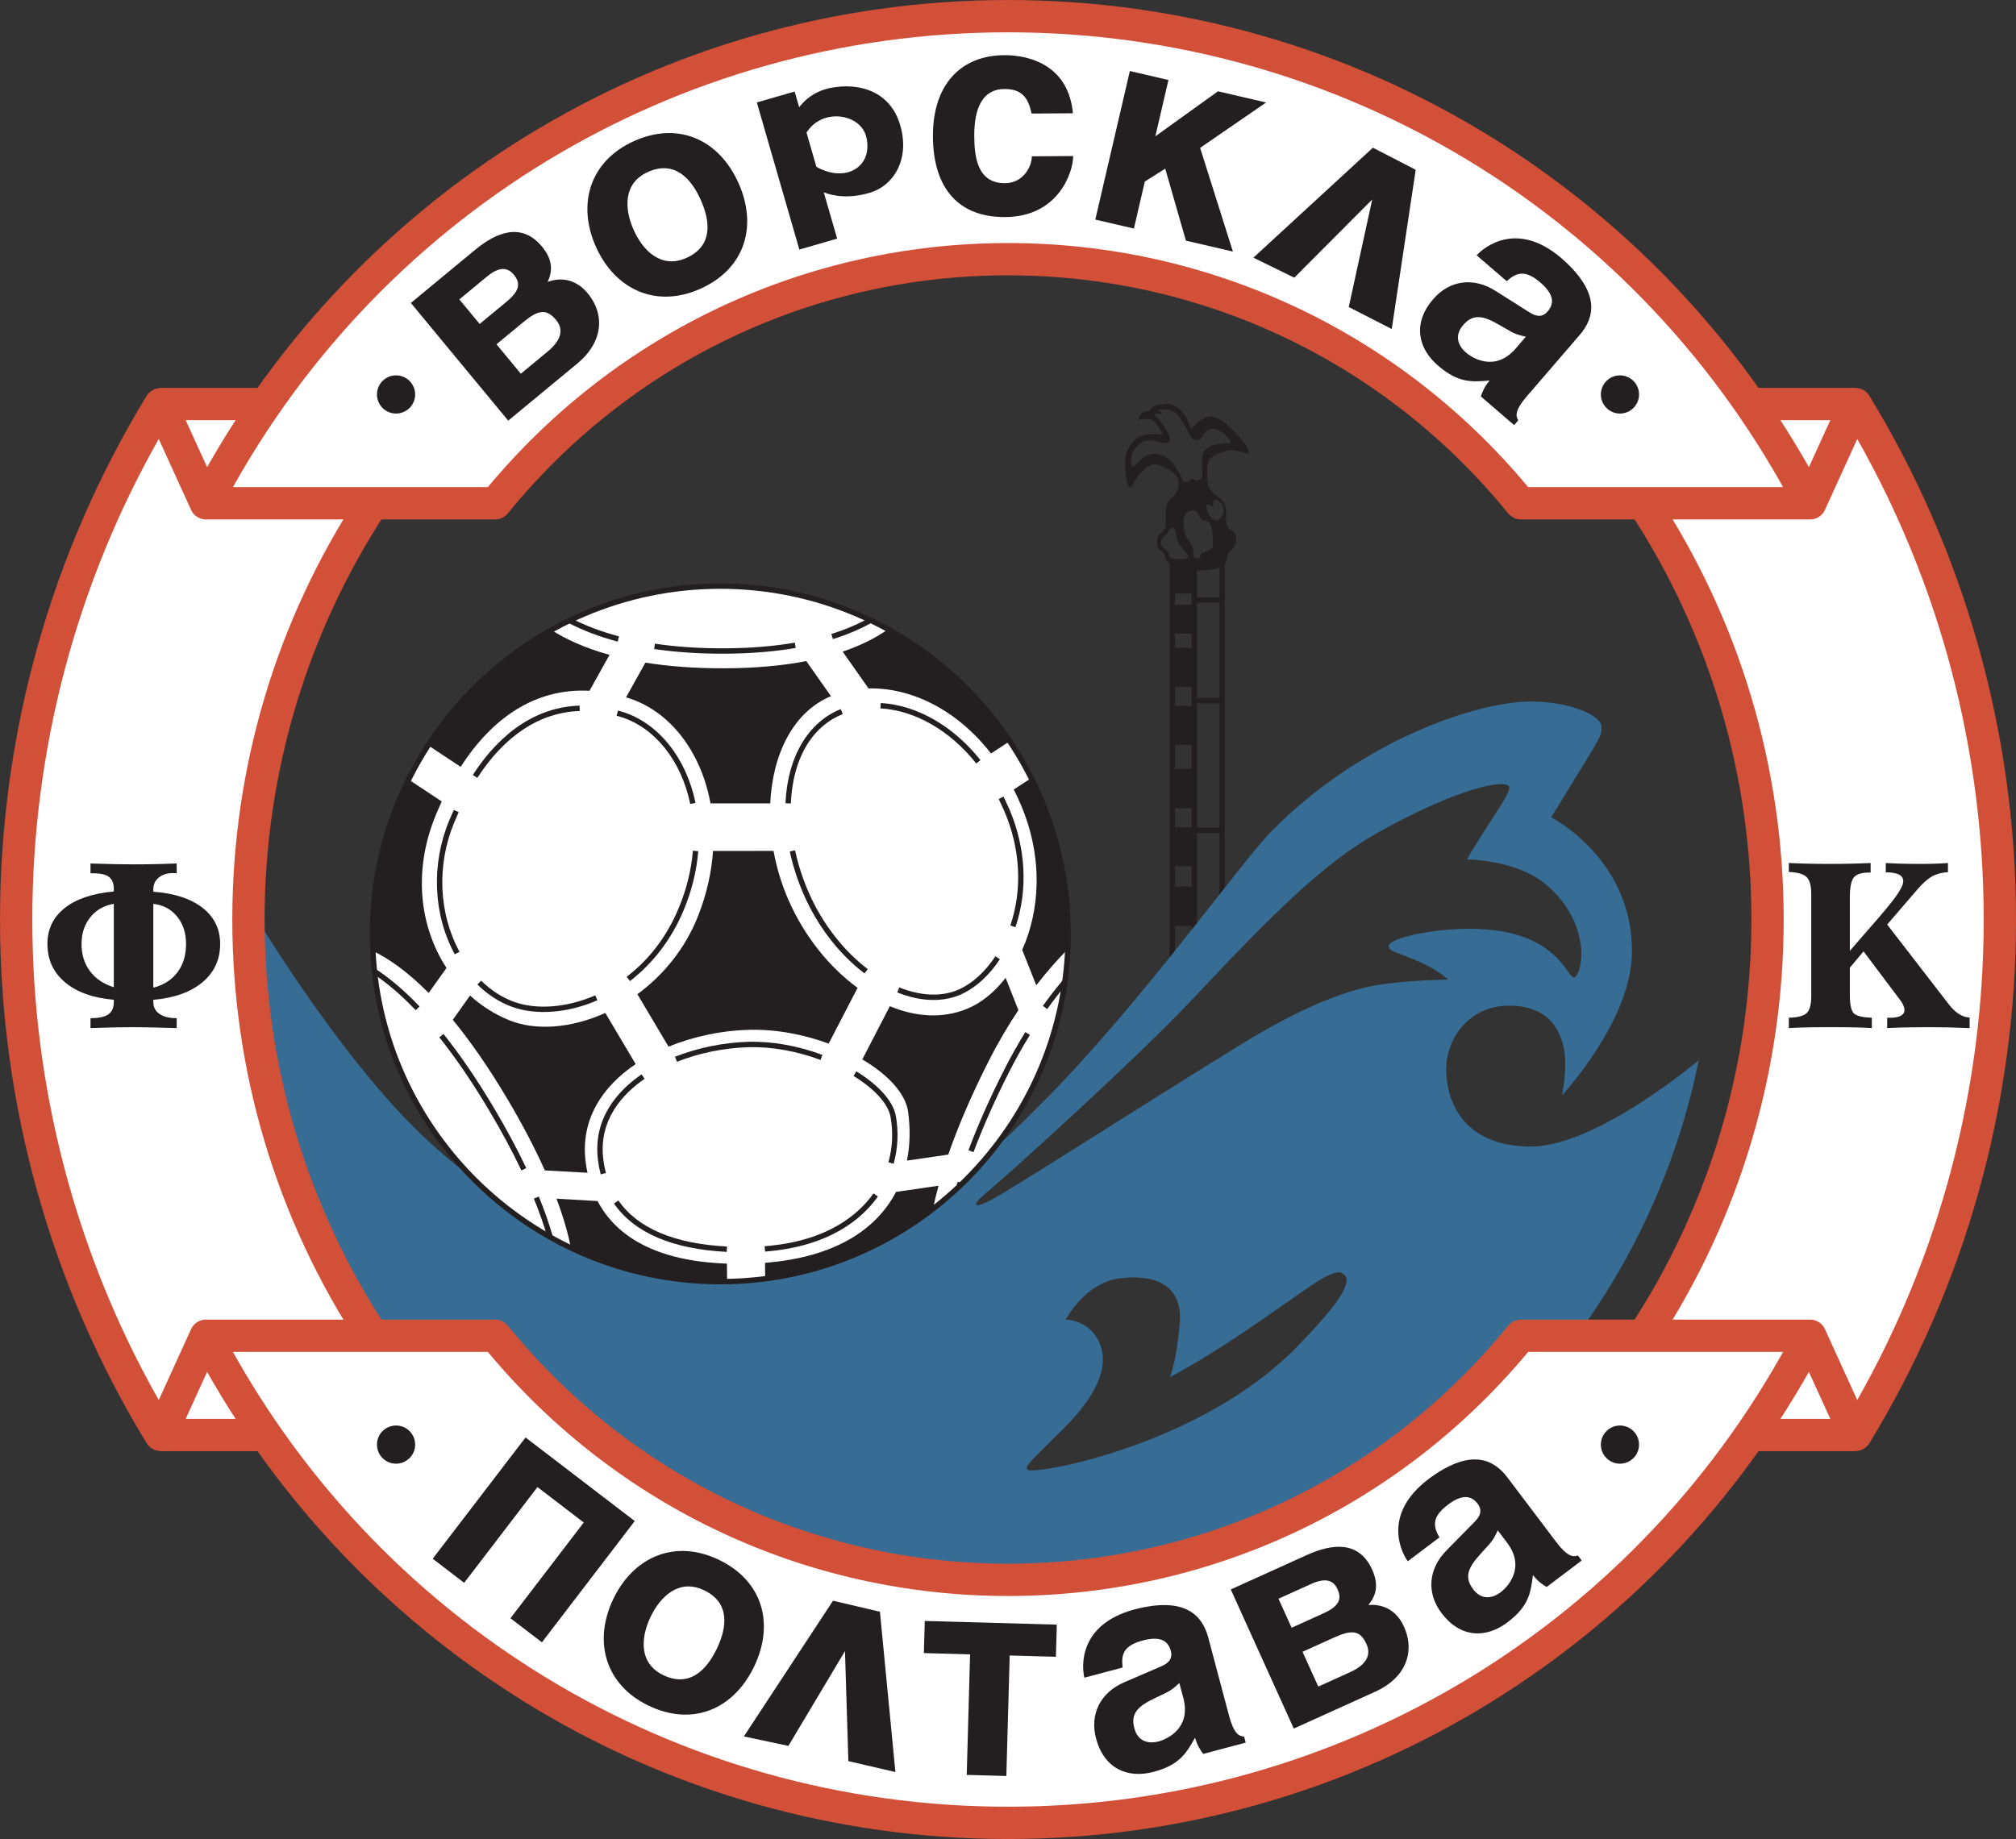
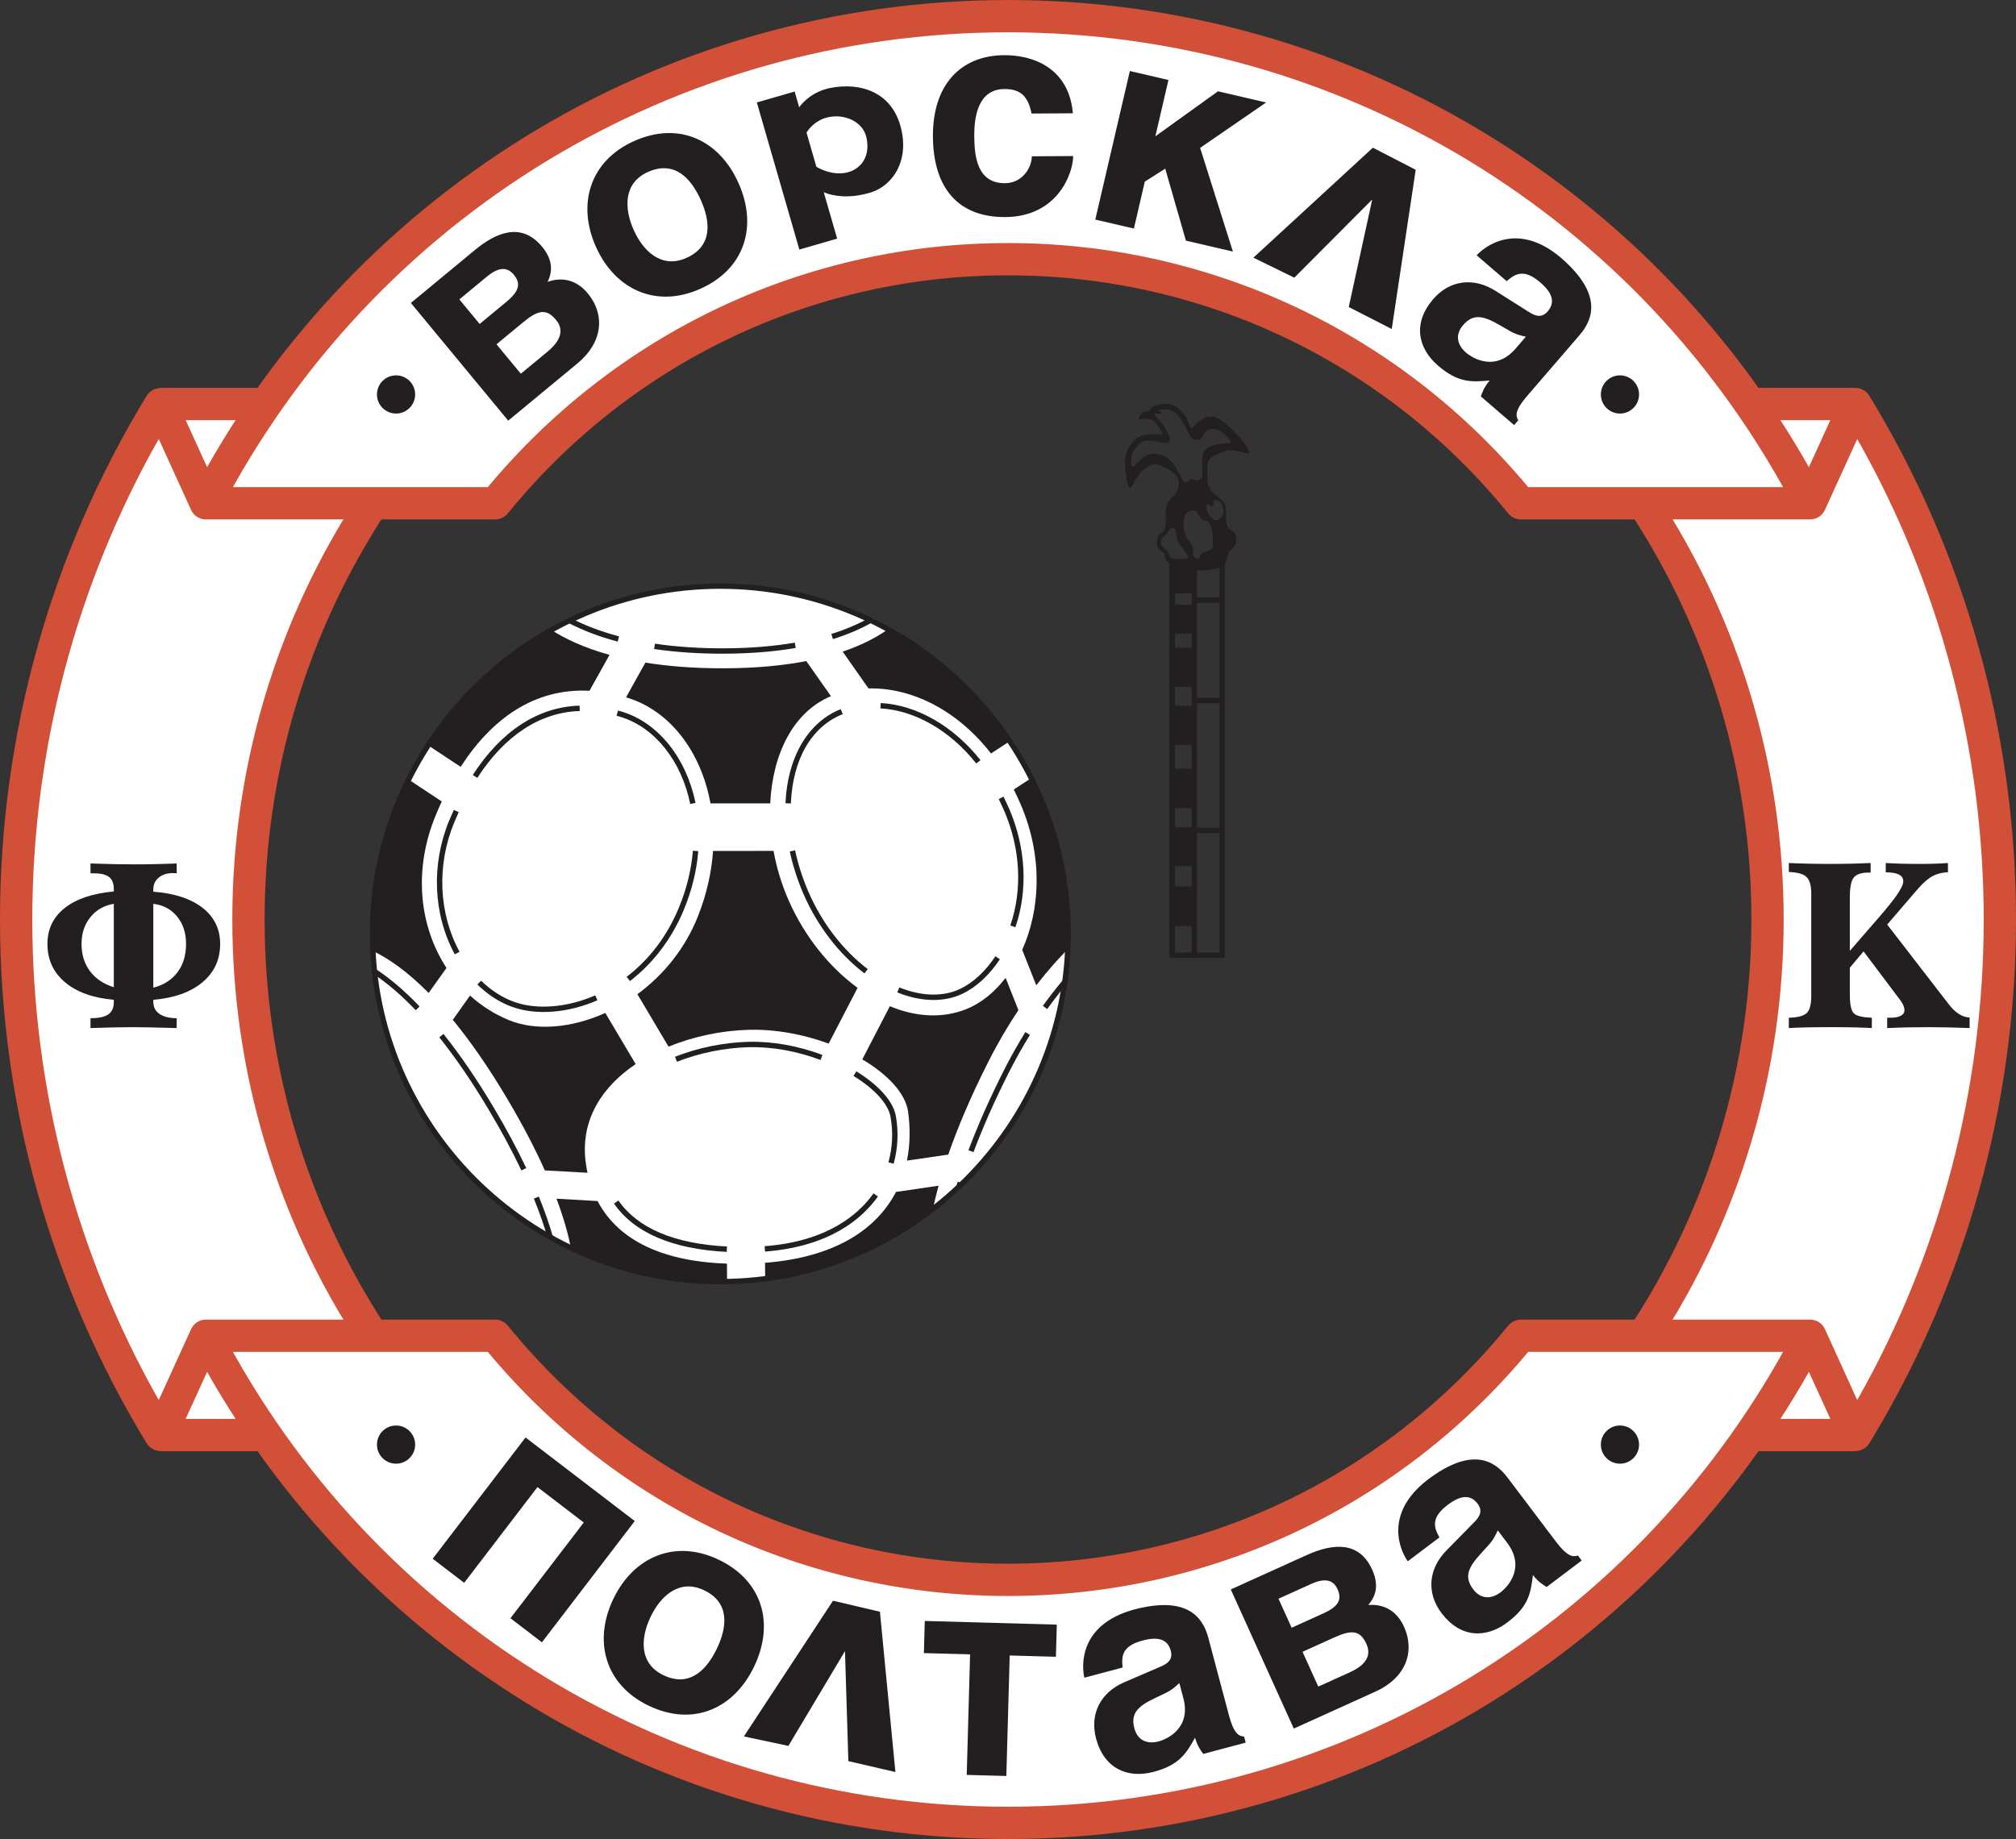
<svg xmlns="http://www.w3.org/2000/svg" width="539.25pt" height="492.02pt" viewBox="0 0 539.25 492.02" version="1.1">
  <rect x="0" y="0" width="539.25" height="492.02" fill="#333333" stroke="none" />
  <defs>
    <clipPath id="clip1">
      <path d="M 0 65 L 539.25 65 L 539.25 427 L 0 427 Z M 0 65 " />
    </clipPath>
    <clipPath id="clip2">
      <path d="M 51 355 L 489 355 L 489 492.02 L 51 492.02 Z M 51 355 " />
    </clipPath>
  </defs>
  <g id="surface1">
    <path style=" stroke:none;fill-rule:nonzero;fill:rgb(13.699%,12.199%,12.5%);fill-opacity:1;" d="M 326.91 150.461 L 312.828 150.461 L 312.828 256.301 L 327.629 256.301 L 327.629 150.461 L 326.91 150.461 M 326.191 151.902 C 326.191 153.312 326.191 253.449 326.191 254.863 C 324.977 254.863 315.484 254.863 314.27 254.863 C 314.27 253.449 314.27 153.312 314.27 151.902 C 315.484 151.902 324.977 151.902 326.191 151.902 " />
    <path style=" stroke:none;fill-rule:nonzero;fill:rgb(13.699%,12.199%,12.5%);fill-opacity:1;" d="M 318.75 151.184 L 318.75 255.582 L 320.191 255.582 L 320.191 151.184 L 318.75 151.184 " />
    <path style=" stroke:none;fill-rule:nonzero;fill:rgb(13.699%,12.199%,12.5%);fill-opacity:1;" d="M 319.711 186.703 L 319.711 188.141 L 326.91 188.141 L 326.91 186.703 L 319.711 186.703 " />
    <path style=" stroke:none;fill-rule:nonzero;fill:rgb(13.699%,12.199%,12.5%);fill-opacity:1;" d="M 319.391 221.422 L 319.391 222.859 L 326.91 222.859 L 326.91 221.422 L 319.391 221.422 " />
    <path style=" stroke:none;fill-rule:nonzero;fill:rgb(13.699%,12.199%,12.5%);fill-opacity:1;" d="M 319.391 159.82 L 319.391 161.262 L 326.91 161.262 L 326.91 159.82 L 319.391 159.82 " />
    <path style=" stroke:none;fill-rule:nonzero;fill:rgb(13.699%,12.199%,12.5%);fill-opacity:1;" d="M 319.23 247.742 L 313.469 247.742 L 313.469 237.184 L 319.23 237.184 L 319.23 247.742 " />
    <path style=" stroke:none;fill-rule:nonzero;fill:rgb(13.699%,12.199%,12.5%);fill-opacity:1;" d="M 319.23 231.742 L 313.469 231.742 L 313.469 221.34 L 319.23 221.34 L 319.23 231.742 " />
    <path style=" stroke:none;fill-rule:nonzero;fill:rgb(13.699%,12.199%,12.5%);fill-opacity:1;" d="M 319.07 216.223 L 313.309 216.223 L 313.309 205.66 L 319.07 205.66 L 319.07 216.223 " />
    <path style=" stroke:none;fill-rule:nonzero;fill:rgb(13.699%,12.199%,12.5%);fill-opacity:1;" d="M 319.23 199.262 L 313.469 199.262 L 313.469 188.859 L 319.23 188.859 L 319.23 199.262 " />
    <path style=" stroke:none;fill-rule:nonzero;fill:rgb(13.699%,12.199%,12.5%);fill-opacity:1;" d="M 319.23 183.742 L 313.469 183.742 L 313.469 173.34 L 319.23 173.34 L 319.23 183.742 " />
    <path style=" stroke:none;fill-rule:nonzero;fill:rgb(13.699%,12.199%,12.5%);fill-opacity:1;" d="M 319.07 169.504 L 313.312 169.504 L 313.312 161.82 L 319.07 161.82 L 319.07 169.504 " />
    <path style=" stroke:none;fill-rule:nonzero;fill:rgb(13.699%,12.199%,12.5%);fill-opacity:1;" d="M 319.23 158.781 L 313.469 158.781 L 313.469 151.102 L 319.23 151.102 L 319.23 158.781 " />
    <path style=" stroke:none;fill-rule:nonzero;fill:rgb(13.699%,12.199%,12.5%);fill-opacity:1;" d="M 313.23 150.941 C 313.23 150.941 312.512 150.781 311.871 149.742 C 311.457 149.07 311.711 148.141 311.07 147.742 C 310.43 147.34 309.469 146.863 309.469 145.422 C 309.469 143.578 309.824 143.078 310.75 142.461 C 311.949 141.66 311.871 140.223 311.789 138.223 C 311.711 136.223 311.871 134.621 313.391 133.184 C 314.91 131.742 315.469 130.703 315.23 128.703 C 314.988 126.703 312.828 125.66 310.75 124.703 C 308.672 123.742 307.629 124.141 305.469 126.141 C 303.312 128.141 302.988 130.461 302.43 130.461 C 301.871 130.461 301.551 129.98 301.148 126.781 C 300.75 123.582 300.75 121.422 302.27 119.184 C 303.789 116.941 305.469 116.141 308.191 116.141 C 310.91 116.141 311.469 116.781 310.43 115.023 C 309.391 113.262 308.352 112.062 307.07 112.062 C 305.789 112.062 304.512 112.301 304.512 112.301 C 304.512 112.301 304.512 112.301 304.672 111.66 C 304.828 111.023 305.629 110.141 306.27 110.141 C 306.91 110.141 307.23 110.223 307.789 109.422 C 308.352 108.621 309.711 108.062 312.191 108.062 C 314.672 108.062 316.75 110.539 317.469 112.062 C 318.191 113.582 318.512 115.262 319.07 114.383 C 319.629 113.5 320.988 112.383 322.59 111.66 C 323.836 111.102 325.789 111.262 329.309 114.621 C 332.828 117.98 334.109 120.383 334.109 121.023 C 334.109 121.66 333.148 121.023 330.75 120.621 C 328.352 120.223 327.23 120.703 324.828 121.902 C 322.43 123.102 322.91 125.504 322.988 128.539 C 323.07 131.582 325.789 132.621 326.988 133.98 C 328.191 135.344 327.949 137.023 327.949 138.461 C 327.949 139.902 328.109 141.023 328.828 141.5 C 329.703 142.086 330.512 142.301 330.672 143.98 C 330.828 145.66 330.031 146.539 329.469 147.023 C 328.91 147.5 328.75 147.262 328.27 149.184 C 327.789 151.102 326.988 151.582 326.988 151.582 C 326.191 151.902 320.91 154.062 313.23 150.941 M 312.352 142.461 C 312.02 143.203 310.645 143.625 310.551 145.023 C 310.469 146.223 311.148 146.461 311.871 147.062 C 312.441 147.539 312.629 148.262 312.828 148.82 C 313.031 149.383 313.109 149.543 315.551 149.543 C 317.988 149.543 318.27 149.383 317.191 147.82 C 316.109 146.262 315.109 145.504 314.828 144.141 C 314.551 142.781 314.512 141.223 313.711 141.262 C 312.91 141.301 312.672 141.742 312.352 142.461 M 319.23 136.582 C 318.191 136.582 316.672 136.98 316.629 139.422 C 316.59 141.863 316.789 143.102 317.871 144.461 C 318.949 145.82 319.191 146.902 319.191 147.621 C 319.191 148.344 318.949 149.383 320.27 149.383 C 321.59 149.383 320.43 148.461 321.828 147.82 C 323.23 147.184 324.469 147.301 324.469 145.539 C 324.469 143.781 324.312 141.062 323.59 140.023 C 322.871 138.98 321.871 139.621 321.07 138.543 C 320.27 137.461 320.309 136.582 319.23 136.582 M 322.75 135.223 C 322.836 136.578 322.832 137.301 323.711 138.141 C 324.59 138.98 325.352 139.781 326.23 138.82 C 327.109 137.863 327.391 137.383 327.23 136.262 C 327.07 135.141 326.871 134.543 325.789 133.941 C 324.711 133.344 324.512 134.141 324.551 134.742 C 324.59 135.344 324.508 135.539 323.988 135.344 C 323.469 135.141 322.711 134.582 322.75 135.223 M 302.988 124.781 C 303.535 124.883 304.109 123.82 305.27 122.863 C 306.43 121.902 307.551 121.223 309.352 121.422 C 311.148 121.621 312.91 122.582 314.352 124.82 C 315.789 127.062 316.07 127.781 316.27 128.422 C 316.469 129.062 317.633 129.141 318.07 128.621 C 318.512 128.102 319.148 127.98 319.59 128.383 C 320.031 128.781 321.672 128.422 321.629 126.98 C 321.59 125.543 321.191 122.062 322.109 120.742 C 323.031 119.422 324.391 119.062 326.352 118.781 C 328.309 118.504 329.148 118.703 329.191 118.262 C 329.23 117.82 328.07 116.582 326.75 115.582 C 325.43 114.582 323.148 114.262 322.23 115.902 C 321.312 117.543 321.07 117.742 320.109 117.703 C 319.148 117.66 318.828 117.703 317.629 115.262 C 316.43 112.82 314.789 109.742 312.391 109.582 C 309.988 109.422 309.469 109.621 310.191 109.98 C 310.91 110.344 311.27 110.863 309.789 110.66 C 308.309 110.461 308.789 111.184 309.711 112.023 C 310.629 112.863 312.07 115.023 312.672 116.461 C 313.27 117.902 312.949 118.82 311.148 118.461 C 309.352 118.102 306.75 117.344 305.352 118.344 C 303.949 119.344 302.883 120.684 302.629 122.301 C 302.43 123.582 302.551 124.703 302.988 124.781 " />
-     <path style=" stroke:none;fill-rule:nonzero;fill:rgb(21.599%,42.699%,58.4%);fill-opacity:1;" d="M 99.32 357.613 C 99.32 357.613 82.043 326.652 73.641 299.773 C 65.242 272.891 66.203 241.691 66.203 241.691 C 66.203 241.691 74.895 256.52 86.988 273.137 C 94.594 283.586 103.543 294.746 112.52 303.371 C 137.004 326.891 166.039 339.371 201.32 338.41 C 236.602 337.453 266.48 307.332 278.363 295.453 C 304.762 269.051 331.402 231.371 339.801 222.73 C 363.824 198.023 395.242 187.691 409.402 187.691 C 420.227 187.691 428.094 191.504 428.363 194.172 C 428.602 196.57 427.68 197.824 423.32 204.973 C 417.32 214.812 414.922 218.652 414.922 218.652 C 414.922 218.652 437.004 229.934 436.52 255.133 C 436.176 273.375 417.801 293.051 417.801 293.051 C 417.801 293.051 419.406 285.578 418.281 280.332 C 416.844 273.613 412.52 269.051 403.641 269.051 C 393.082 269.051 386.844 277.691 386.844 286.094 C 386.844 295.691 392.363 306.973 409.883 306.73 C 427.402 306.492 454.395 283.664 454.395 283.664 C 436.945 369.746 360.852 434.539 269.625 434.539 C 207.008 434.539 151.52 404.012 117.234 357.027 L 99.32 357.613 M 264.922 321.133 C 271.469 317.664 300.719 298.711 331.641 279.613 C 347.961 269.531 360.684 264.492 370.039 263.289 C 379.402 262.094 387.32 262.094 387.32 262.094 C 387.32 262.094 385.301 259.922 380.121 257.531 C 373.883 254.652 371.242 254.652 371.48 252.973 C 371.785 250.832 385.613 247.766 397.402 248.652 C 419.723 250.332 419.48 265.211 421.883 260.652 C 424.281 256.094 423.391 244.719 413.242 236.41 C 405.32 229.934 392.363 229.934 392.363 229.934 C 392.363 229.934 394.52 226.094 399.562 218.41 C 403.762 212.012 404.379 210.445 403.16 210.012 C 399.801 208.812 387.082 212.41 368.602 222.73 C 354.332 230.699 340.539 244.328 319.16 267.133 C 304.762 282.492 270.52 313.547 263.723 319.211 C 259.402 322.812 260.844 323.289 264.922 321.133 M 336.922 353.531 C 321.09 364.449 312.922 368.41 312.922 368.41 C 312.922 368.41 314.602 364.812 315.562 354.254 C 316.52 343.691 308.844 340.812 299.48 342.012 C 290.121 343.211 285.082 353.051 285.082 353.051 C 285.082 353.051 291.562 353.051 294.203 359.531 C 296.844 366.012 292.762 373.934 284.602 382.094 C 276.441 390.254 272.844 393.133 275.48 393.371 C 280.984 393.871 322.098 385.5 346.52 360.73 C 363.562 343.453 360.336 341.688 359.242 340.812 C 356.844 338.891 350.844 343.934 336.922 353.531 " />
    <path style=" stroke:none;fill-rule:nonzero;fill:rgb(100%,100%,100%);fill-opacity:1;" d="M 285.715 249.852 C 285.715 301.238 244.055 342.895 192.672 342.895 C 141.285 342.895 99.629 301.238 99.629 249.852 C 99.629 198.465 141.285 156.809 192.672 156.809 C 244.055 156.809 285.715 198.465 285.715 249.852 " />
    <path style=" stroke:none;fill-rule:nonzero;fill:rgb(13.699%,12.199%,12.5%);fill-opacity:1;" d="M 98.91 249.852 C 98.91 301.555 140.969 343.613 192.672 343.613 C 244.371 343.613 286.434 301.555 286.434 249.852 C 286.434 198.152 244.371 156.09 192.672 156.09 C 140.969 156.09 98.91 198.152 98.91 249.852 M 100.348 249.852 C 100.348 198.945 141.766 157.531 192.672 157.531 C 243.578 157.531 284.992 198.945 284.992 249.852 C 284.992 300.758 243.578 342.176 192.672 342.176 C 141.766 342.176 100.348 300.758 100.348 249.852 " />
    <path style=" stroke:none;fill-rule:nonzero;fill:rgb(13.699%,12.199%,12.5%);fill-opacity:1;" d="M 256.84 264.562 C 252.305 266.734 246.52 266.598 240.547 264.172 L 240.004 265.504 C 246.359 268.086 252.559 268.211 257.461 265.859 C 261.191 264.074 264.645 260.883 267.453 256.641 L 266.254 255.848 C 263.59 259.871 260.336 262.887 256.84 264.562 " />
    <path style=" stroke:none;fill-rule:nonzero;fill:rgb(13.699%,12.199%,12.5%);fill-opacity:1;" d="M 267.148 213.77 L 268.648 217.016 C 272.957 227.09 273.523 237.957 270.25 247.609 L 271.613 248.074 C 275.004 238.082 274.422 226.852 269.973 216.449 L 268.438 213.129 L 267.148 213.77 " />
    <path style=" stroke:none;fill-rule:nonzero;fill:rgb(13.699%,12.199%,12.5%);fill-opacity:1;" d="M 235.504 189.523 C 244.773 190.066 254.117 195.438 261.137 204.266 L 262.266 203.371 C 254.988 194.223 245.266 188.652 235.59 188.086 L 235.504 189.523 " />
    <path style=" stroke:none;fill-rule:nonzero;fill:rgb(13.699%,12.199%,12.5%);fill-opacity:1;" d="M 210.105 214.902 L 211.543 214.961 C 212.043 203.066 217.102 194.355 225.422 191.062 L 224.895 189.723 C 216.152 193.184 210.621 202.594 210.105 214.902 " />
    <path style=" stroke:none;fill-rule:nonzero;fill:rgb(13.699%,12.199%,12.5%);fill-opacity:1;" d="M 211.262 227.801 C 212.078 231.617 213.305 235.434 214.906 239.141 C 218.594 247.664 224.391 255.223 231.234 260.426 L 232.105 259.277 C 225.457 254.223 219.816 246.867 216.23 238.566 C 214.664 234.949 213.469 231.227 212.672 227.5 L 211.262 227.801 " />
    <path style=" stroke:none;fill-rule:nonzero;fill:rgb(13.699%,12.199%,12.5%);fill-opacity:1;" d="M 285.625 253.945 C 285.684 252.59 285.715 251.223 285.715 249.852 C 285.715 234.863 282.168 220.699 275.871 208.16 L 271.164 211.227 C 271.816 212.516 272.441 213.855 273.035 215.238 C 279.141 229.523 278.129 243.637 273.426 254.125 L 277.188 263.609 C 280.176 259.742 283.043 256.551 285.594 253.969 " />
    <path style=" stroke:none;fill-rule:nonzero;fill:rgb(13.699%,12.199%,12.5%);fill-opacity:1;" d="M 206.027 214.934 C 206.637 201.863 212.098 190.484 222.27 186.258 L 215.672 176.871 C 209.633 178.035 202.41 178.77 193.789 178.797 C 185.609 178.828 178.605 178.242 172.633 177.281 L 167.461 186.566 C 167.629 186.617 167.797 186.672 167.965 186.723 C 179.195 190.223 187.508 201.062 190.047 214.934 L 206.027 214.934 " />
    <path style=" stroke:none;fill-rule:nonzero;fill:rgb(13.699%,12.199%,12.5%);fill-opacity:1;" d="M 229.391 264.289 C 221.812 258.758 215.168 250.5 210.93 240.844 C 209.059 236.578 207.719 232.117 206.906 227.652 L 190.727 227.668 C 190.34 233.281 189.059 239.141 186.742 245.023 C 183.234 253.926 177.32 260.992 170.492 265.992 L 178.828 280.031 C 185.578 277.254 193.09 275.715 200.211 275.52 C 207.527 275.316 215.023 276.766 221.656 279.207 L 229.391 264.289 " />
    <path style=" stroke:none;fill-rule:nonzero;fill:rgb(13.699%,12.199%,12.5%);fill-opacity:1;" d="M 164.926 191.488 L 166.059 191.82 C 175.137 194.617 182.254 203.535 184.629 215.09 L 186.039 214.801 C 183.555 202.73 176.062 193.398 166.48 190.445 L 165.309 190.102 L 164.926 191.488 " />
    <path style=" stroke:none;fill-rule:nonzero;fill:rgb(13.699%,12.199%,12.5%);fill-opacity:1;" d="M 126.461 207.34 L 127.672 208.121 C 135.039 196.73 144.516 190.543 155.074 190.227 L 155.031 188.789 C 143.977 189.117 134.098 195.531 126.461 207.34 " />
    <path style=" stroke:none;fill-rule:nonzero;fill:rgb(13.699%,12.199%,12.5%);fill-opacity:1;" d="M 120.164 219.496 C 115.289 231.25 115.848 244.641 121.648 255.32 L 122.914 254.633 C 117.316 244.332 116.785 231.402 121.496 220.047 L 122.695 217.285 L 121.387 216.688 L 120.164 219.496 " />
    <path style=" stroke:none;fill-rule:nonzero;fill:rgb(13.699%,12.199%,12.5%);fill-opacity:1;" d="M 127.691 263.402 C 130.531 266.18 133.688 268.203 137.066 269.41 C 143.484 271.699 151.98 271.031 159.797 267.621 L 159.219 266.301 C 151.73 269.57 143.633 270.227 137.551 268.055 C 134.367 266.914 131.387 265.004 128.699 262.375 L 127.691 263.402 " />
    <path style=" stroke:none;fill-rule:nonzero;fill:rgb(13.699%,12.199%,12.5%);fill-opacity:1;" d="M 181.492 243.074 C 178.355 250.547 173.688 256.691 167.621 261.336 L 168.496 262.48 C 174.676 257.75 179.629 251.23 182.82 243.633 C 185.004 238.434 186.336 233.082 186.777 227.727 L 185.34 227.605 C 184.91 232.812 183.617 238.02 181.492 243.074 " />
    <path style=" stroke:none;fill-rule:nonzero;fill:rgb(13.699%,12.199%,12.5%);fill-opacity:1;" d="M 99.738 254.426 C 99.664 252.91 99.629 251.387 99.629 249.852 C 99.629 235.016 103.102 220.988 109.277 208.543 L 118.164 214.426 C 117.625 215.59 117.105 216.773 116.602 217.984 C 110.355 233.051 112.305 248.047 119.434 258.969 L 114.656 265.652 C 108.672 259.617 103.629 256.289 99.812 254.461 L 99.738 254.426 " />
    <path style=" stroke:none;fill-rule:nonzero;fill:rgb(13.699%,12.199%,12.5%);fill-opacity:1;" d="M 193.785 173.453 C 187.152 173.477 180.895 173.062 175.188 172.215 L 174.973 173.637 C 180.758 174.496 187.086 174.918 193.793 174.891 C 200.672 174.863 207.082 174.348 212.84 173.359 L 212.598 171.938 C 206.914 172.914 200.586 173.426 193.785 173.453 " />
    <path style=" stroke:none;fill-rule:nonzero;fill:rgb(13.699%,12.199%,12.5%);fill-opacity:1;" d="M 237.512 168.375 C 234.578 170.445 230.645 172.562 225.402 174.34 L 232.32 184.188 C 243.445 183.906 255.793 189.648 265.082 201.59 L 270.129 198.285 C 261.852 185.879 250.676 175.574 237.566 168.34 " />
    <path style=" stroke:none;fill-rule:nonzero;fill:rgb(13.699%,12.199%,12.5%);fill-opacity:1;" d="M 147.512 168.555 C 151.02 170.809 156.039 173.266 163.039 175.207 L 157.68 184.812 C 143.09 184.043 131.566 192.188 123.223 205.164 L 114.488 199.391 C 122.766 186.594 134.094 175.961 147.449 168.52 " />
    <path style=" stroke:none;fill-rule:nonzero;fill:rgb(13.699%,12.199%,12.5%);fill-opacity:1;" d="M 222.367 169.617 L 222.801 170.988 C 226.641 169.785 230.152 168.297 233.238 166.559 L 232.531 165.301 C 229.535 166.992 226.113 168.441 222.367 169.617 " />
    <path style=" stroke:none;fill-rule:nonzero;fill:rgb(13.699%,12.199%,12.5%);fill-opacity:1;" d="M 151.988 166.629 C 155.871 168.664 160.32 170.355 165.219 171.652 L 165.586 170.258 C 160.797 168.988 156.445 167.34 152.656 165.355 L 151.988 166.629 " />
    <path style=" stroke:none;fill-rule:nonzero;fill:rgb(13.699%,12.199%,12.5%);fill-opacity:1;" d="M 249.551 323.41 C 249.945 321.527 250.438 319.473 251.051 317.23 L 239.664 318.895 C 234.516 328.777 223.566 336.367 204.629 337.859 L 204.676 342.129 C 221.43 339.969 236.785 333.355 249.52 323.512 " />
    <path style=" stroke:none;fill-rule:nonzero;fill:rgb(13.699%,12.199%,12.5%);fill-opacity:1;" d="M 253.648 308.902 C 256.078 301.902 259.531 293.605 264.43 283.934 C 267.02 278.812 269.723 274.266 272.406 270.258 L 268.988 261.617 C 265.965 265.539 262.328 268.453 258.43 270 C 251.941 272.574 244.844 272.039 238.02 269.203 L 230.652 283.438 C 237.48 287.465 242.219 292.531 242.898 297.414 C 243.512 301.82 243.453 306.266 242.598 310.512 L 253.648 308.902 " />
    <path style=" stroke:none;fill-rule:nonzero;fill:rgb(13.699%,12.199%,12.5%);fill-opacity:1;" d="M 255.855 317.223 L 257.234 317.633 L 257.551 316.59 L 256.176 316.164 L 255.855 317.223 " />
    <path style=" stroke:none;fill-rule:nonzero;fill:rgb(13.699%,12.199%,12.5%);fill-opacity:1;" d="M 268.586 286.246 C 264.781 293.77 261.57 301 259.051 307.738 L 260.402 308.246 C 262.902 301.555 266.09 294.371 269.871 286.898 C 271.613 283.457 273.504 280.09 275.488 276.887 L 274.266 276.129 C 272.258 279.367 270.348 282.77 268.586 286.246 " />
    <path style=" stroke:none;fill-rule:nonzero;fill:rgb(13.699%,12.199%,12.5%);fill-opacity:1;" d="M 278.949 269.117 L 280.117 269.961 C 281.789 267.637 283.535 265.383 285.312 263.266 L 284.211 262.34 C 282.41 264.484 280.641 266.766 278.949 269.117 " />
    <path style=" stroke:none;fill-rule:nonzero;fill:rgb(13.699%,12.199%,12.5%);fill-opacity:1;" d="M 157.145 313.766 C 156.93 312.773 156.762 311.762 156.637 310.734 C 155.266 299.5 161.121 290.688 170.035 284.688 L 161.91 271.004 C 152.812 275.109 143.23 275.883 136.031 272.891 C 132.215 271.309 128.746 269.086 125.727 266.355 L 121.117 272.844 C 125.613 278.32 130.508 285.246 135.711 294.012 C 139.996 301.234 143.258 307.598 145.738 313.137 L 157.145 313.766 " />
    <path style=" stroke:none;fill-rule:nonzero;fill:rgb(13.699%,12.199%,12.5%);fill-opacity:1;" d="M 152.695 333.777 C 152.035 330.43 150.875 326.09 148.859 320.703 L 159.84 321.336 C 164.832 330.828 175.562 337.43 194.445 338.074 L 194.488 342.879 C 193.887 342.887 193.277 342.895 192.672 342.895 C 178.367 342.895 164.82 339.668 152.715 333.902 L 152.695 333.777 " />
    <path style=" stroke:none;fill-rule:nonzero;fill:rgb(13.699%,12.199%,12.5%);fill-opacity:1;" d="M 200.172 278.73 C 193.57 278.906 186.602 280.328 180.551 282.73 L 181.086 284.07 C 186.98 281.727 193.773 280.344 200.211 280.172 C 206.414 280.008 213.078 281.188 219.48 283.582 L 219.984 282.234 C 213.41 279.773 206.562 278.562 200.172 278.73 " />
-     <path style=" stroke:none;fill-rule:nonzero;fill:rgb(13.699%,12.199%,12.5%);fill-opacity:1;" d="M 159.953 310.422 C 160.121 311.719 160.363 312.988 160.68 314.191 L 162.07 313.824 C 161.77 312.684 161.539 311.477 161.383 310.242 C 160.035 299.574 166.645 292.598 172.43 288.621 L 171.613 287.434 C 165.5 291.637 158.516 299.035 159.953 310.422 " />
    <path style=" stroke:none;fill-rule:nonzero;fill:rgb(13.699%,12.199%,12.5%);fill-opacity:1;" d="M 164.23 322.004 C 169.668 329.828 179.812 334.18 194.379 334.934 L 194.453 333.496 C 180.355 332.766 170.586 328.621 165.41 321.18 L 164.23 322.004 " />
    <path style=" stroke:none;fill-rule:nonzero;fill:rgb(13.699%,12.199%,12.5%);fill-opacity:1;" d="M 204.531 333.414 L 204.641 334.852 C 221.883 333.52 230.574 326.102 234.832 320.113 L 233.656 319.281 C 229.578 325.02 221.219 332.129 204.531 333.414 " />
    <path style=" stroke:none;fill-rule:nonzero;fill:rgb(13.699%,12.199%,12.5%);fill-opacity:1;" d="M 228.297 287.855 C 233.965 291.34 237.57 295.324 238.199 298.781 C 238.938 302.82 238.742 307.035 237.641 310.961 L 239.027 311.352 C 240.188 307.215 240.391 302.777 239.617 298.523 C 238.914 294.664 235.066 290.328 229.055 286.629 L 228.297 287.855 " />
    <path style=" stroke:none;fill-rule:nonzero;fill:rgb(13.699%,12.199%,12.5%);fill-opacity:1;" d="M 117.504 277.527 C 121.977 283.125 126.496 289.766 130.941 297.258 C 134.199 302.742 137.066 308.086 139.469 313.145 L 140.77 312.523 C 138.348 307.43 135.461 302.047 132.184 296.523 C 127.703 288.973 123.141 282.277 118.629 276.629 L 117.504 277.527 " />
    <path style=" stroke:none;fill-rule:nonzero;fill:rgb(13.699%,12.199%,12.5%);fill-opacity:1;" d="M 99.766 260.496 C 103.477 262.926 107.324 266.211 111.195 270.27 L 112.238 269.277 C 108.289 265.137 104.355 261.777 100.551 259.289 L 99.766 260.496 " />
    <path style=" stroke:none;fill-rule:nonzero;fill:rgb(13.699%,12.199%,12.5%);fill-opacity:1;" d="M 142.801 320.68 C 144.309 324.383 145.551 327.941 146.496 331.262 L 147.883 330.867 C 146.922 327.496 145.66 323.887 144.137 320.137 L 142.801 320.68 " />
    <path style=" stroke:none;fill-rule:nonzero;fill:rgb(100%,100%,100%);fill-opacity:1;" d="M 468.852 384.73 L 482.773 358.332 L 406.777 357.371 C 406.777 357.371 354.605 424.266 274.934 423.133 C 173.652 421.691 132.855 355.934 132.855 355.934 L 96.852 355.453 C 96.852 355.453 65.172 306.012 66.613 232.57 C 68.055 159.133 101.176 133.211 101.176 133.211 L 132.473 134.652 C 132.473 134.652 178.934 70.332 270.613 68.891 C 362.293 67.453 408.371 134.172 408.371 134.172 L 441.492 132.254 C 441.492 132.254 471.254 193.691 472.691 243.613 C 474.133 293.531 442.934 354.492 442.934 354.492 L 485.652 355.934 L 472.691 386.172 L 498.133 384.73 C 498.133 384.73 536.055 321.852 535.094 235.934 C 534.133 150.012 496.305 108.094 496.305 108.094 L 465.492 106.812 C 465.492 106.812 410.773 3.773 259.574 3.133 C 146.293 2.652 69.973 106.332 69.973 106.332 L 41.172 106.812 C 41.172 106.812 3.734 171.613 3.254 235.934 C 2.773 300.254 42.133 385.691 42.133 385.691 L 70.453 384.254 C 70.453 384.254 137.648 490.02 276.852 488.41 C 401.652 486.973 468.852 384.73 468.852 384.73 " />
    <path style=" stroke:none;fill-rule:nonzero;fill:rgb(82.399%,31%,21.999%);fill-opacity:1;" d="M 468.125 103.773 L 468.125 112.41 L 496.312 112.41 L 496.312 103.773 L 468.125 103.773 " />
    <path style=" stroke:none;fill-rule:nonzero;fill:rgb(82.399%,31%,21.999%);fill-opacity:1;" d="M 468.125 379.613 L 468.125 388.254 L 496.312 388.254 L 496.312 379.613 L 468.125 379.613 " />
    <path style=" stroke:none;fill-rule:nonzero;fill:rgb(82.399%,31%,21.999%);fill-opacity:1;" d="M 42.953 103.773 L 42.953 112.41 L 71.141 112.41 L 71.141 103.773 L 42.953 103.773 " />
    <g clip-path="url(#clip1)" clip-rule="nonzero">
      <path style=" stroke:none;fill-rule:nonzero;fill:rgb(82.399%,31%,21.999%);fill-opacity:1;" d="M 130.488 130.332 C 126.863 130.332 62.863 130.332 57.836 130.332 C 55.949 126.191 46.879 106.301 46.879 106.301 C 46.215 104.844 44.777 103.91 43.18 103.816 C 41.586 103.723 40.039 104.551 39.207 105.918 C 13.559 148.016 0 196.461 0 246.012 C 0 295.566 13.559 344.012 39.211 386.109 C 40.039 387.473 41.586 388.305 43.18 388.211 C 44.777 388.113 46.215 387.18 46.879 385.723 C 46.879 385.723 55.949 365.832 57.836 361.691 C 62.863 361.691 126.859 361.691 130.488 361.691 C 165.027 403.199 215.602 426.996 269.625 426.996 C 323.648 426.996 374.227 403.199 408.762 361.691 C 412.398 361.691 476.391 361.691 481.418 361.691 C 483.305 365.832 492.371 385.723 492.371 385.723 C 493.035 387.18 494.469 388.121 496.062 388.219 C 497.66 388.312 499.199 387.492 500.031 386.129 C 525.688 344.023 539.254 295.574 539.254 246.012 C 539.254 196.449 525.688 147.992 500.027 105.887 C 499.195 104.523 497.66 103.707 496.062 103.801 C 494.469 103.898 493.035 104.844 492.371 106.301 C 492.371 106.301 483.305 126.191 481.418 130.332 C 476.391 130.332 412.398 130.332 408.766 130.332 C 374.227 88.824 323.652 65.027 269.625 65.027 C 215.598 65.027 165.027 88.824 130.488 130.332 M 132.473 138.973 C 133.77 138.973 135.035 138.344 135.855 137.336 C 168.77 96.871 217.527 73.664 269.625 73.664 C 321.715 73.664 370.469 96.867 403.383 137.316 C 404.203 138.324 405.477 138.973 406.777 138.973 L 484.195 138.973 C 485.891 138.973 487.426 137.984 488.129 136.445 C 488.129 136.445 493.258 125.184 496.785 117.445 C 518.934 156.512 530.613 200.781 530.613 246.012 C 530.613 291.242 518.934 335.512 496.785 374.578 C 493.258 366.84 488.129 355.578 488.129 355.578 C 487.426 354.039 485.891 353.051 484.195 353.051 L 406.777 353.051 C 405.477 353.051 404.195 353.707 403.371 354.715 C 370.461 395.16 321.711 418.355 269.625 418.355 C 217.539 418.355 168.789 395.16 135.875 354.715 C 135.055 353.703 133.77 353.051 132.473 353.051 L 55.055 353.051 C 53.363 353.051 51.828 354.039 51.125 355.578 C 51.125 355.578 45.992 366.84 42.465 374.578 C 20.32 335.512 8.641 291.242 8.641 246.012 C 8.641 200.781 20.32 156.512 42.465 117.445 C 45.992 125.184 51.125 136.445 51.125 136.445 C 51.828 137.984 53.363 138.973 55.055 138.973 L 132.473 138.973 " />
    </g>
    <path style=" stroke:none;fill-rule:nonzero;fill:rgb(82.399%,31%,21.999%);fill-opacity:1;" d="M 42.938 379.613 L 42.938 388.254 L 71.109 388.254 L 71.109 379.613 L 42.938 379.613 " />
    <path style=" stroke:none;fill-rule:nonzero;fill:rgb(82.399%,31%,21.999%);fill-opacity:1;" d="M 435.969 137.023 C 457.23 169.406 468.473 207.098 468.473 246.012 C 468.473 284.93 457.23 322.617 435.969 355 L 443.191 359.742 C 465.383 325.945 477.109 286.617 477.109 246.012 C 477.109 205.406 465.383 166.078 443.191 132.281 L 435.969 137.023 " />
    <path style=" stroke:none;fill-rule:nonzero;fill:rgb(82.399%,31%,21.999%);fill-opacity:1;" d="M 62.141 246.012 C 62.141 286.617 73.871 325.941 96.059 359.738 L 103.281 354.996 C 82.02 322.613 70.781 284.926 70.781 246.012 C 70.781 207.098 82.02 169.41 103.281 137.023 L 96.059 132.281 C 73.871 166.082 62.141 205.406 62.141 246.012 " />
    <path style=" stroke:none;fill-rule:nonzero;fill:rgb(82.399%,31%,21.999%);fill-opacity:1;" d="M 140.18 36.773 C 102.445 60.168 71.691 93.32 51.234 132.656 L 58.898 136.645 C 99.961 57.691 180.707 8.645 269.625 8.645 C 358.547 8.645 439.293 57.691 480.355 136.645 L 488.02 132.656 C 467.562 93.324 436.809 60.168 399.074 36.777 C 360.273 12.719 315.508 0.004 269.625 0.004 C 223.742 0.004 178.98 12.719 140.18 36.773 " />
    <g clip-path="url(#clip2)" clip-rule="nonzero">
      <path style=" stroke:none;fill-rule:nonzero;fill:rgb(82.399%,31%,21.999%);fill-opacity:1;" d="M 269.625 483.379 C 180.707 483.379 99.961 434.336 58.898 355.383 L 51.234 359.367 C 71.691 398.703 102.445 431.855 140.18 455.246 C 178.98 479.305 223.742 492.02 269.625 492.02 C 315.508 492.02 360.27 479.305 399.074 455.246 C 436.805 431.855 467.562 398.703 488.02 359.367 L 480.355 355.383 C 439.289 434.336 358.547 483.379 269.625 483.379 " />
    </g>
    <path style=" stroke:none;fill-rule:nonzero;fill:rgb(13.699%,12.199%,12.5%);fill-opacity:1;" d="M 24.207 275.051 L 24.207 272.41 C 26.414 272.41 28.008 272.07 28.98 271.383 C 29.957 270.699 30.445 269.594 30.445 268.07 L 30.445 267.492 C 24.875 267.004 20.523 265.438 17.391 262.797 C 14.254 260.152 12.688 256.738 12.688 252.555 C 12.688 248.586 14.227 245.379 17.309 242.938 C 20.391 240.496 24.77 239.02 30.445 238.508 L 30.445 237.863 C 30.445 236.387 30.027 235.312 29.191 234.648 C 28.355 233.984 26.992 233.652 25.105 233.652 L 24.207 233.652 L 24.207 231.012 C 24.441 231.012 24.812 231.023 25.328 231.051 C 29.316 231.188 32.781 231.254 35.727 231.254 C 37.625 231.254 39.539 231.234 41.469 231.191 C 43.402 231.152 45.328 231.094 47.246 231.012 L 47.277 233.652 C 47.168 233.652 47.047 233.645 46.906 233.621 C 46.77 233.602 46.559 233.59 46.281 233.59 C 44.695 233.59 43.418 233.992 42.453 234.797 C 41.488 235.602 41.008 236.645 41.008 237.93 L 41.008 238.57 C 46.656 238.996 51.051 240.438 54.188 242.887 C 57.32 245.34 58.887 248.562 58.887 252.555 C 58.887 256.738 57.309 260.152 54.156 262.797 C 51 265.438 46.617 267.004 41.008 267.492 L 41.008 268.07 C 41.008 269.441 41.559 270.508 42.664 271.27 C 43.766 272.031 45.305 272.41 47.277 272.41 L 47.246 275.051 C 44.535 274.973 42.215 274.91 40.285 274.871 C 38.352 274.832 36.836 274.812 35.727 274.812 C 34.188 274.812 32.457 274.832 30.527 274.871 C 28.594 274.91 26.488 274.973 24.207 275.051 M 30.445 241.812 C 27.816 242.258 25.723 243.453 24.156 245.402 C 22.59 247.355 21.809 249.738 21.809 252.555 C 21.809 255.375 22.555 257.789 24.047 259.801 C 25.539 261.816 27.672 263.258 30.445 264.125 L 30.445 241.812 M 41.008 241.812 L 41.008 264.254 C 43.789 263.531 45.945 262.156 47.473 260.121 C 49.004 258.086 49.766 255.566 49.766 252.555 C 49.766 249.609 48.969 247.164 47.379 245.215 C 45.785 243.262 43.66 242.129 41.008 241.812 " />
    <path style=" stroke:none;fill-rule:nonzero;fill:rgb(13.699%,12.199%,12.5%);fill-opacity:1;" d="M 478.484 275.051 L 478.484 272.289 C 480.84 272.227 482.43 271.812 483.254 271.051 C 484.074 270.285 484.484 268.766 484.484 266.488 L 484.484 239.129 C 484.484 236.938 484.062 235.438 483.219 234.629 C 482.379 233.824 480.801 233.379 478.484 233.289 L 478.484 230.891 C 480.074 230.973 481.781 231.031 483.605 231.07 C 485.426 231.113 487.453 231.133 489.68 231.133 C 491.547 231.133 493.363 231.113 495.133 231.07 C 496.902 231.031 498.648 230.973 500.367 230.891 L 500.367 233.449 L 499.895 233.449 C 497.934 233.449 496.594 233.883 495.879 234.742 C 495.16 235.605 494.805 237.395 494.805 240.117 L 494.805 254.402 L 500.746 247.547 C 503.828 244.059 505.988 241.434 507.23 239.672 C 508.473 237.906 509.094 236.609 509.094 235.781 C 509.094 234.973 508.707 234.371 507.93 233.977 C 507.156 233.586 505.984 233.387 504.41 233.387 L 504.41 230.891 C 505.727 230.973 507.086 231.031 508.477 231.07 C 509.867 231.113 511.688 231.133 513.938 231.133 C 515.297 231.133 516.555 231.113 517.715 231.07 C 518.871 231.031 519.98 230.973 521.047 230.891 L 521.047 233.355 C 519.473 233.418 518.086 233.773 516.887 234.426 C 515.688 235.074 514.352 236.246 512.891 237.945 L 504.793 247.355 L 521.172 268.562 C 522.066 269.75 522.984 270.648 523.93 271.254 C 524.871 271.863 525.844 272.188 526.844 272.227 L 526.844 275.051 C 524.785 274.973 522.84 274.91 521.012 274.871 C 519.188 274.832 517.52 274.812 516.012 274.812 C 513.863 274.812 511.867 274.832 510.02 274.871 C 508.172 274.91 506.43 274.973 504.793 275.051 L 504.793 272.289 L 505.656 272.289 C 506.844 272.289 507.77 272.117 508.426 271.766 C 509.086 271.414 509.414 270.922 509.414 270.285 C 509.414 269.922 509.324 269.508 509.145 269.039 C 508.965 268.57 508.715 268.137 508.395 267.73 L 498.473 254.531 L 494.805 258.898 L 494.805 266.172 C 494.805 268.871 495.188 270.543 495.957 271.191 C 496.727 271.844 498.305 272.207 500.684 272.289 L 500.684 275.051 C 499.434 274.973 497.926 274.91 496.168 274.871 C 494.406 274.832 492.266 274.812 489.742 274.812 C 487.156 274.812 484.961 274.832 483.16 274.871 C 481.355 274.91 479.797 274.973 478.484 275.051 " />
    <path style=" stroke:none;fill-rule:nonzero;fill:rgb(13.699%,12.199%,12.5%);fill-opacity:1;" d="M 111.047 105.531 C 111.047 108.352 108.762 110.641 105.938 110.641 C 103.117 110.641 100.832 108.352 100.832 105.531 C 100.832 102.711 103.117 100.426 105.938 100.426 C 108.762 100.426 111.047 102.711 111.047 105.531 " />
    <path style=" stroke:none;fill-rule:nonzero;fill:rgb(13.699%,12.199%,12.5%);fill-opacity:1;" d="M 428.207 105.531 C 428.207 108.352 430.492 110.641 433.312 110.641 C 436.133 110.641 438.422 108.352 438.422 105.531 C 438.422 102.711 436.133 100.426 433.312 100.426 C 430.492 100.426 428.207 102.711 428.207 105.531 " />
    <path style=" stroke:none;fill-rule:nonzero;fill:rgb(13.699%,12.199%,12.5%);fill-opacity:1;" d="M 428.207 386.492 C 428.207 383.672 430.492 381.387 433.312 381.387 C 436.133 381.387 438.422 383.672 438.422 386.492 C 438.422 389.312 436.133 391.598 433.312 391.598 C 430.492 391.598 428.207 389.312 428.207 386.492 " />
    <path style=" stroke:none;fill-rule:nonzero;fill:rgb(13.699%,12.199%,12.5%);fill-opacity:1;" d="M 111.047 386.492 C 111.047 383.672 108.762 381.387 105.938 381.387 C 103.117 381.387 100.832 383.672 100.832 386.492 C 100.832 389.312 103.117 391.598 105.938 391.598 C 108.762 391.598 111.047 389.312 111.047 386.492 " />
    <path style=" stroke:none;fill-rule:nonzero;fill:rgb(13.699%,12.199%,12.5%);fill-opacity:1;" d="M 335.266 68.938 L 367.227 39.516 L 378.68 45.426 L 372.27 88.027 L 360.773 82.145 L 367.051 53.367 L 346.207 74.289 L 335.266 68.938 " />
    <path style=" stroke:none;fill-rule:nonzero;fill:rgb(13.699%,12.199%,12.5%);fill-opacity:1;" d="M 109.902 81.055 L 127.066 66.859 C 132.867 62.066 139.555 59.426 144.988 65.996 C 148.121 69.785 147.664 72.852 146.496 75.41 C 150.562 73.941 154.383 75.07 157.172 78.441 C 162.066 84.359 161.094 91.742 154.465 97.223 L 135.938 112.539 L 109.902 81.055 M 128.301 86.672 L 135.461 80.746 C 139.191 77.664 139.219 75.648 137.406 73.461 C 135.891 71.625 133.699 71.145 130.266 73.984 L 122.867 80.102 L 128.301 86.672 M 139.312 99.988 L 146.473 94.066 C 151.207 90.152 150.117 87.266 148.746 85.609 C 146.152 82.473 143.93 82.914 139.965 86.195 L 132.801 92.113 L 139.312 99.988 " />
    <path style=" stroke:none;fill-rule:nonzero;fill:rgb(13.699%,12.199%,12.5%);fill-opacity:1;" d="M 169.629 37.73 C 181.617 32.371 192.398 37.477 197.539 48.973 C 202.684 60.473 199.305 71.91 187.316 77.273 C 175.535 82.539 164.547 77.527 159.402 66.031 C 154.262 54.535 157.852 43 169.629 37.73 M 183.613 69 C 190.625 65.863 190.078 59.379 187.445 53.488 C 184.812 47.602 180.34 42.867 173.328 46.004 C 166.672 48.984 166.961 55.836 169.496 61.516 C 172.039 67.195 176.953 71.98 183.613 69 " />
    <path style=" stroke:none;fill-rule:nonzero;fill:rgb(13.699%,12.199%,12.5%);fill-opacity:1;" d="M 275.922 30.379 C 275.051 26.086 273.27 23.789 268.66 23.82 C 261.594 23.867 260.566 31.246 260.602 36.469 C 260.637 41.844 261.375 49.059 268.824 49.012 C 273.738 48.98 276.016 44.512 275.996 41.82 L 287.055 41.75 C 287.082 45.898 283.246 57.98 268.883 58.074 C 256.441 58.152 249.633 50.441 249.543 36.539 C 249.453 22.641 257.004 14.836 268.602 14.762 C 276.129 14.711 285.902 18.027 286.98 30.309 L 275.922 30.379 " />
    <path style=" stroke:none;fill-rule:nonzero;fill:rgb(13.699%,12.199%,12.5%);fill-opacity:1;" d="M 303.301 61.148 L 292.977 58.75 L 302.219 19.004 L 312.539 21.402 L 309.039 36.465 L 325.793 24.43 L 338.66 27.422 L 321.016 39.562 L 329.781 67.305 L 317.215 64.383 L 311.68 45.121 L 306.223 48.582 L 303.301 61.148 " />
    <path style=" stroke:none;fill-rule:nonzero;fill:rgb(13.699%,12.199%,12.5%);fill-opacity:1;" d="M 408.41 106.02 C 405.203 109.742 405.371 111.309 406.109 112.453 L 405.008 113.734 L 396.105 106.062 C 396.414 105.113 397.004 103.492 398.457 101.805 C 393.75 102.211 390.125 102.535 384.656 97.82 C 379.129 93.062 377.922 86.344 383.332 80.059 C 387.742 74.938 394.16 74.078 400.047 77.836 L 408.906 83.438 C 410.16 84.215 412.16 85.43 413.965 83.332 C 415.719 81.297 415.809 78.84 412.023 75.582 C 407.719 71.871 405.414 73.133 403.012 75.219 L 394.98 68.301 C 396.996 66.082 405.727 59.004 417.465 68.914 C 428.52 78.438 426.355 85.188 422.547 89.609 L 408.41 106.02 M 408.148 90.082 C 406.707 89.754 405.492 89.52 403.613 88.406 L 401.109 86.961 C 396.785 84.449 394.07 83.836 391.363 86.977 C 389.059 89.652 389.859 92.371 392.129 94.324 C 393.988 95.93 400.027 99.512 405.441 93.227 L 408.148 90.082 " />
    <path style=" stroke:none;fill-rule:nonzero;fill:rgb(13.699%,12.199%,12.5%);fill-opacity:1;" d="M 218.371 44.621 L 215.73 35.48 L 215.754 35.422 C 216.453 34.328 218.266 32.066 221.562 31.355 C 225.984 30.406 230.77 32.543 231.734 36.688 C 232.93 41.805 230.289 45.23 226.676 46.121 C 223.062 47.016 219.695 45.391 218.438 44.664 L 218.371 44.621 M 220.445 51.488 C 222.648 52.352 226.934 53.324 232.918 51.492 C 238.832 49.68 243.598 42.73 240.719 33.254 C 238.086 24.59 230.09 21.969 222.117 23.531 C 217.43 24.449 214.785 27.34 213.805 28.645 L 213.77 28.691 L 212.555 24.488 L 202.441 27.41 L 213.816 66.766 L 223.926 63.84 L 220.34 51.43 L 220.445 51.488 " />
    <path style=" stroke:none;fill-rule:nonzero;fill:rgb(13.699%,12.199%,12.5%);fill-opacity:1;" d="M 140.574 384.586 L 169.789 406.945 L 144.957 439.391 L 136.539 432.949 L 156.145 407.336 L 143.766 397.859 L 124.16 423.473 L 115.742 417.031 L 140.574 384.586 " />
    <path style=" stroke:none;fill-rule:nonzero;fill:rgb(13.699%,12.199%,12.5%);fill-opacity:1;" d="M 192.238 417.289 C 204.086 422.957 207.172 434.48 201.73 445.84 C 196.297 457.203 185.387 462.027 173.539 456.359 C 161.902 450.789 158.609 439.164 164.047 427.805 C 169.484 416.445 180.602 411.719 192.238 417.289 M 177.453 448.184 C 184.379 451.5 188.973 446.887 191.758 441.066 C 194.539 435.246 195.254 428.777 188.328 425.461 C 181.746 422.312 176.707 426.969 174.023 432.578 C 171.336 438.188 170.871 445.035 177.453 448.184 " />
    <path style=" stroke:none;fill-rule:nonzero;fill:rgb(13.699%,12.199%,12.5%);fill-opacity:1;" d="M 259.484 442.617 L 247.125 442.273 L 247.363 433.676 L 282.68 434.66 L 282.438 443.258 L 270.078 442.914 L 269.18 475.156 L 258.586 474.863 L 259.484 442.617 " />
    <path style=" stroke:none;fill-rule:nonzero;fill:rgb(13.699%,12.199%,12.5%);fill-opacity:1;" d="M 328.762 459.066 C 330.023 463.816 331.414 464.559 332.773 464.594 L 333.207 466.227 L 321.852 469.246 C 321.246 468.453 320.234 467.055 319.664 464.902 C 317.34 469.016 315.562 472.191 308.586 474.043 C 301.535 475.918 295.309 473.125 293.176 465.109 C 291.441 458.578 294.355 452.797 300.777 450.055 L 310.402 445.906 C 311.754 445.309 313.883 444.348 313.172 441.676 C 312.48 439.074 310.504 437.617 305.68 438.898 C 300.188 440.359 299.926 442.969 300.289 446.133 L 290.047 448.855 C 289.352 445.941 288.441 434.738 303.246 430.645 C 317.348 426.895 321.695 432.492 323.195 438.137 L 328.762 459.066 M 315.461 450.281 C 314.375 451.285 313.496 452.156 311.516 453.082 L 308.906 454.332 C 304.395 456.484 302.355 458.379 303.418 462.387 C 304.328 465.801 307.023 466.672 309.918 465.902 C 312.293 465.27 318.656 462.309 316.523 454.293 L 315.461 450.281 " />
    <path style=" stroke:none;fill-rule:nonzero;fill:rgb(13.699%,12.199%,12.5%);fill-opacity:1;" d="M 329.215 425.246 L 349.504 416.059 C 356.359 412.953 363.508 412.16 367.023 419.926 C 369.051 424.402 367.809 427.242 366.004 429.406 C 370.316 429.059 373.707 431.148 375.512 435.137 C 378.68 442.133 375.805 449 367.969 452.547 L 346.07 462.465 L 329.215 425.246 M 345.492 435.492 L 353.957 431.66 C 358.363 429.664 358.922 427.727 357.746 425.137 C 356.766 422.969 354.777 421.93 350.723 423.77 L 341.977 427.727 L 345.492 435.492 M 352.621 451.234 L 361.086 447.402 C 366.684 444.867 366.387 441.797 365.504 439.836 C 363.82 436.129 361.559 435.973 356.871 438.098 L 348.406 441.93 L 352.621 451.234 " />
    <path style=" stroke:none;fill-rule:nonzero;fill:rgb(13.699%,12.199%,12.5%);fill-opacity:1;" d="M 416.262 412.551 C 419.223 416.473 420.789 416.637 422.062 416.156 L 423.082 417.504 L 413.707 424.586 C 412.848 424.082 411.383 423.168 410.039 421.391 C 409.441 426.078 408.996 429.688 403.234 434.039 C 397.414 438.438 390.594 438.199 385.594 431.582 C 381.52 426.191 382.031 419.738 386.945 414.773 L 394.293 407.297 C 395.316 406.234 396.926 404.539 395.258 402.332 C 393.637 400.191 391.254 399.582 387.273 402.594 C 382.738 406.02 383.484 408.535 385.016 411.324 L 376.559 417.715 C 374.812 415.277 369.738 405.25 381.902 395.867 C 393.547 387.07 399.688 390.613 403.203 395.27 L 416.262 412.551 M 400.629 409.441 C 400.004 410.781 399.516 411.918 398.031 413.523 L 396.09 415.664 C 392.723 419.363 391.551 421.887 394.051 425.195 C 396.18 428.012 399.004 427.801 401.395 425.996 C 403.355 424.516 408.129 419.367 403.129 412.75 L 400.629 409.441 " />
    <path style=" stroke:none;fill-rule:nonzero;fill:rgb(13.699%,12.199%,12.5%);fill-opacity:1;" d="M 198.973 464.57 L 222.82 428.262 L 235.367 431.211 L 239.508 474.094 L 226.926 471.18 L 226.02 441.742 L 210.887 467.102 L 198.973 464.57 " />
  </g>
</svg>